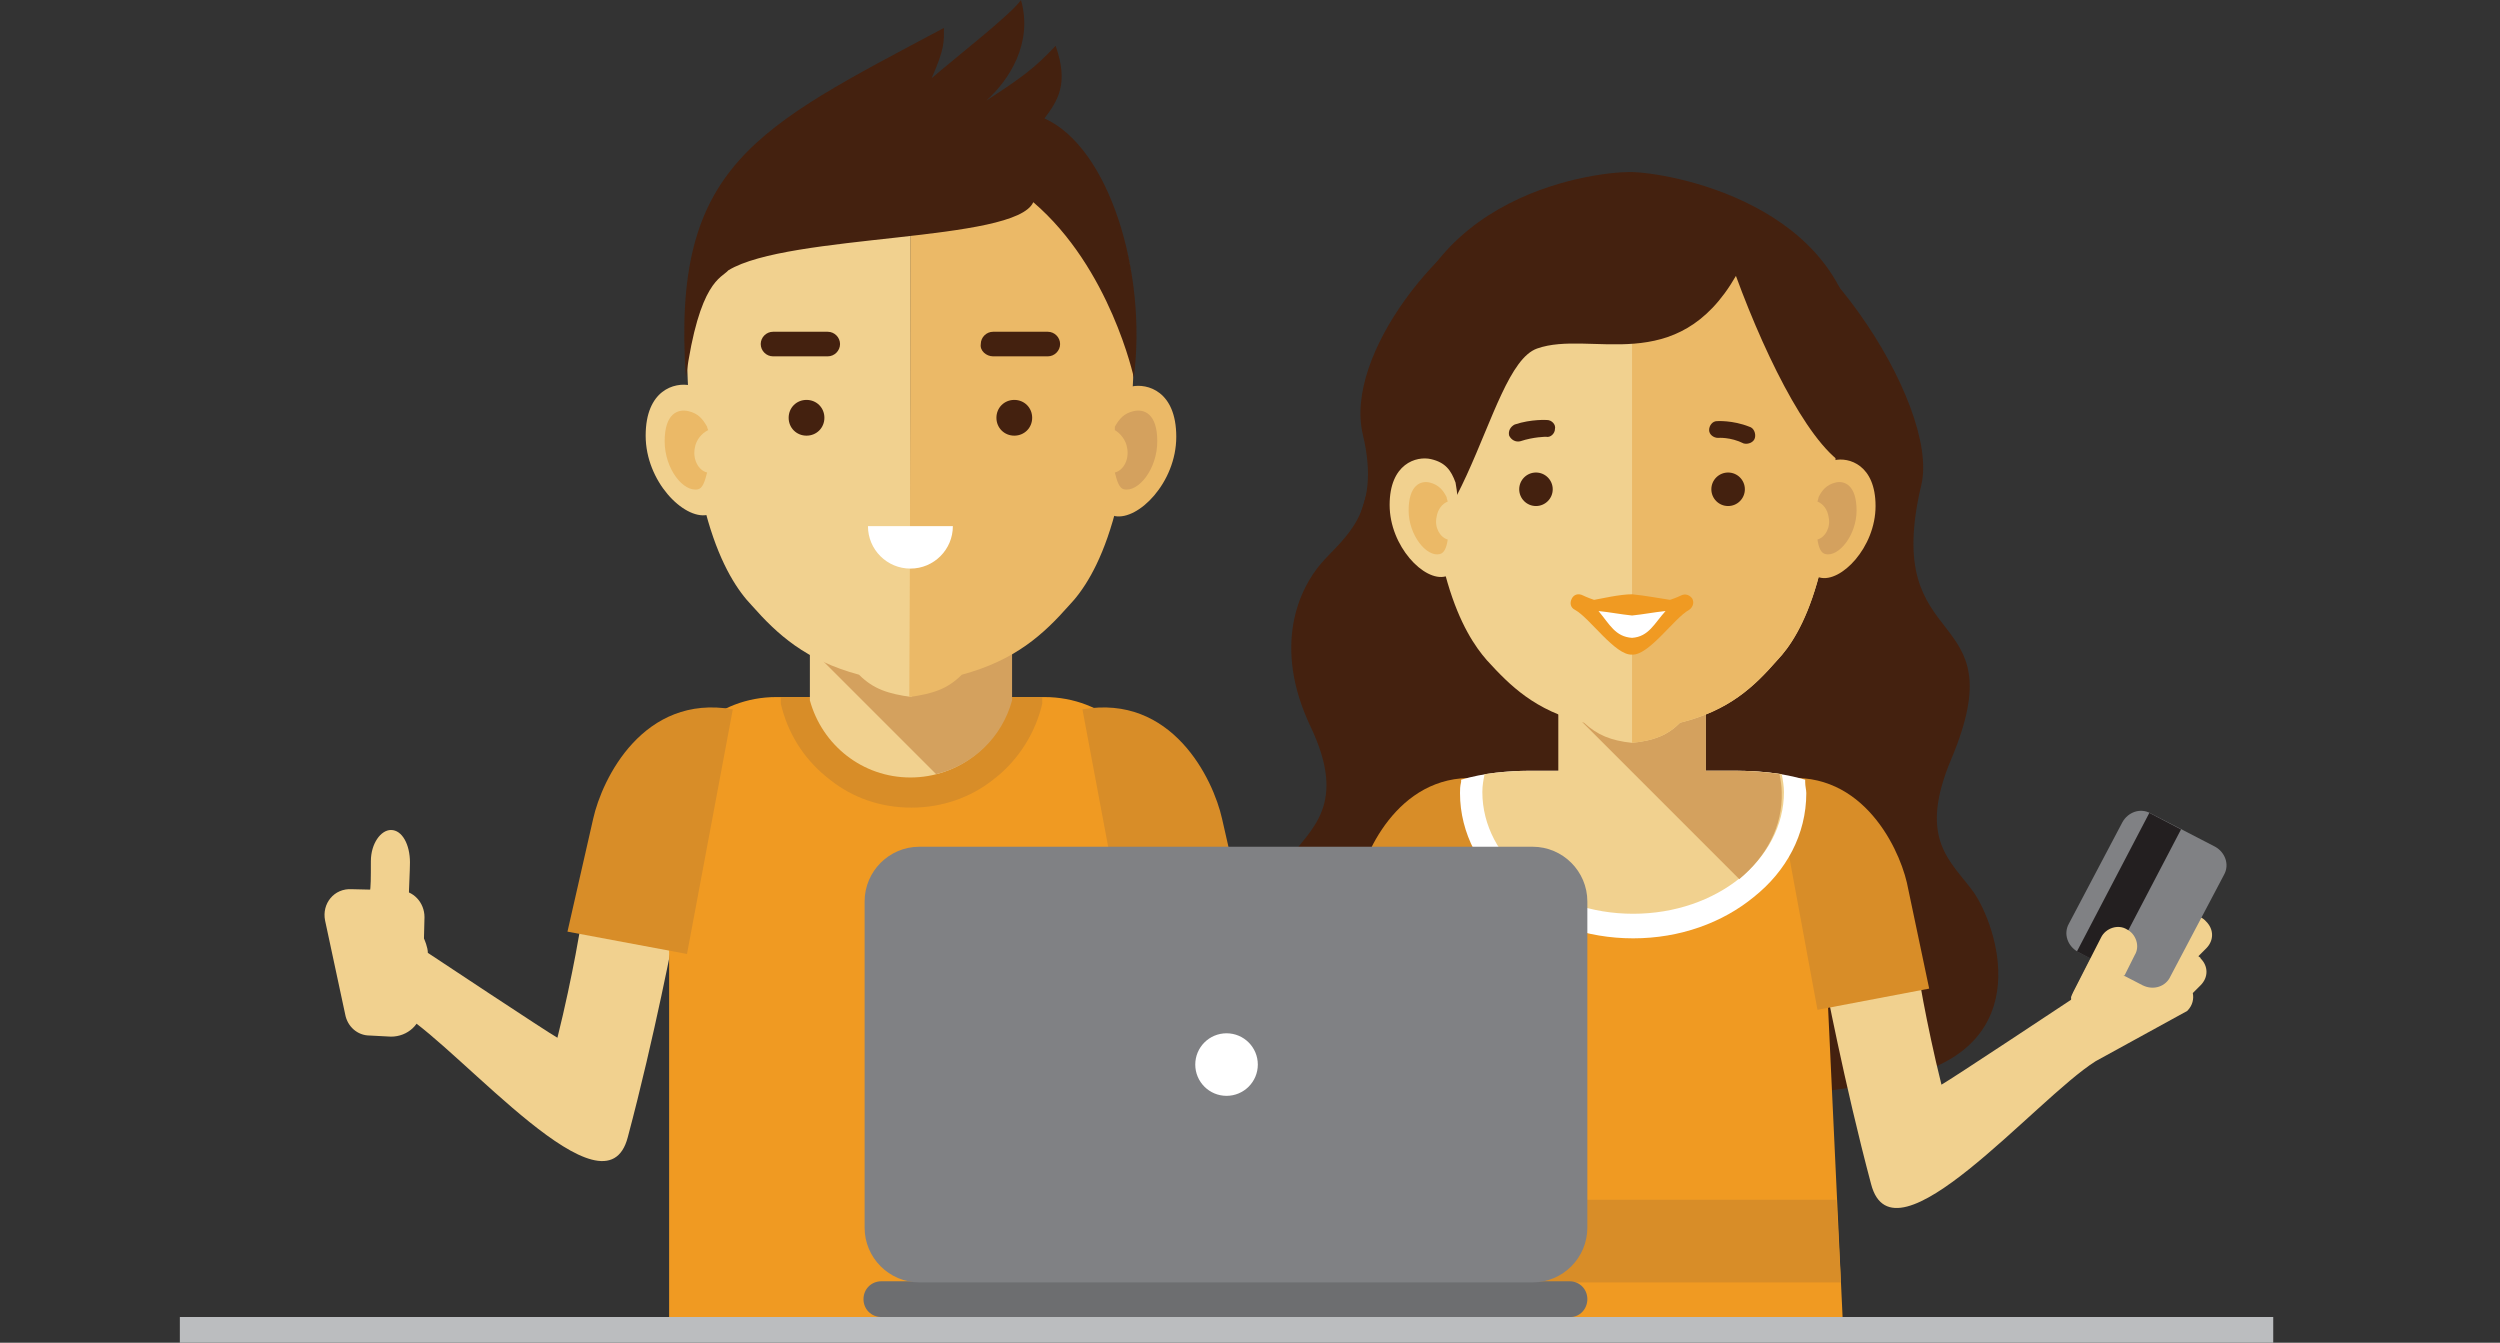
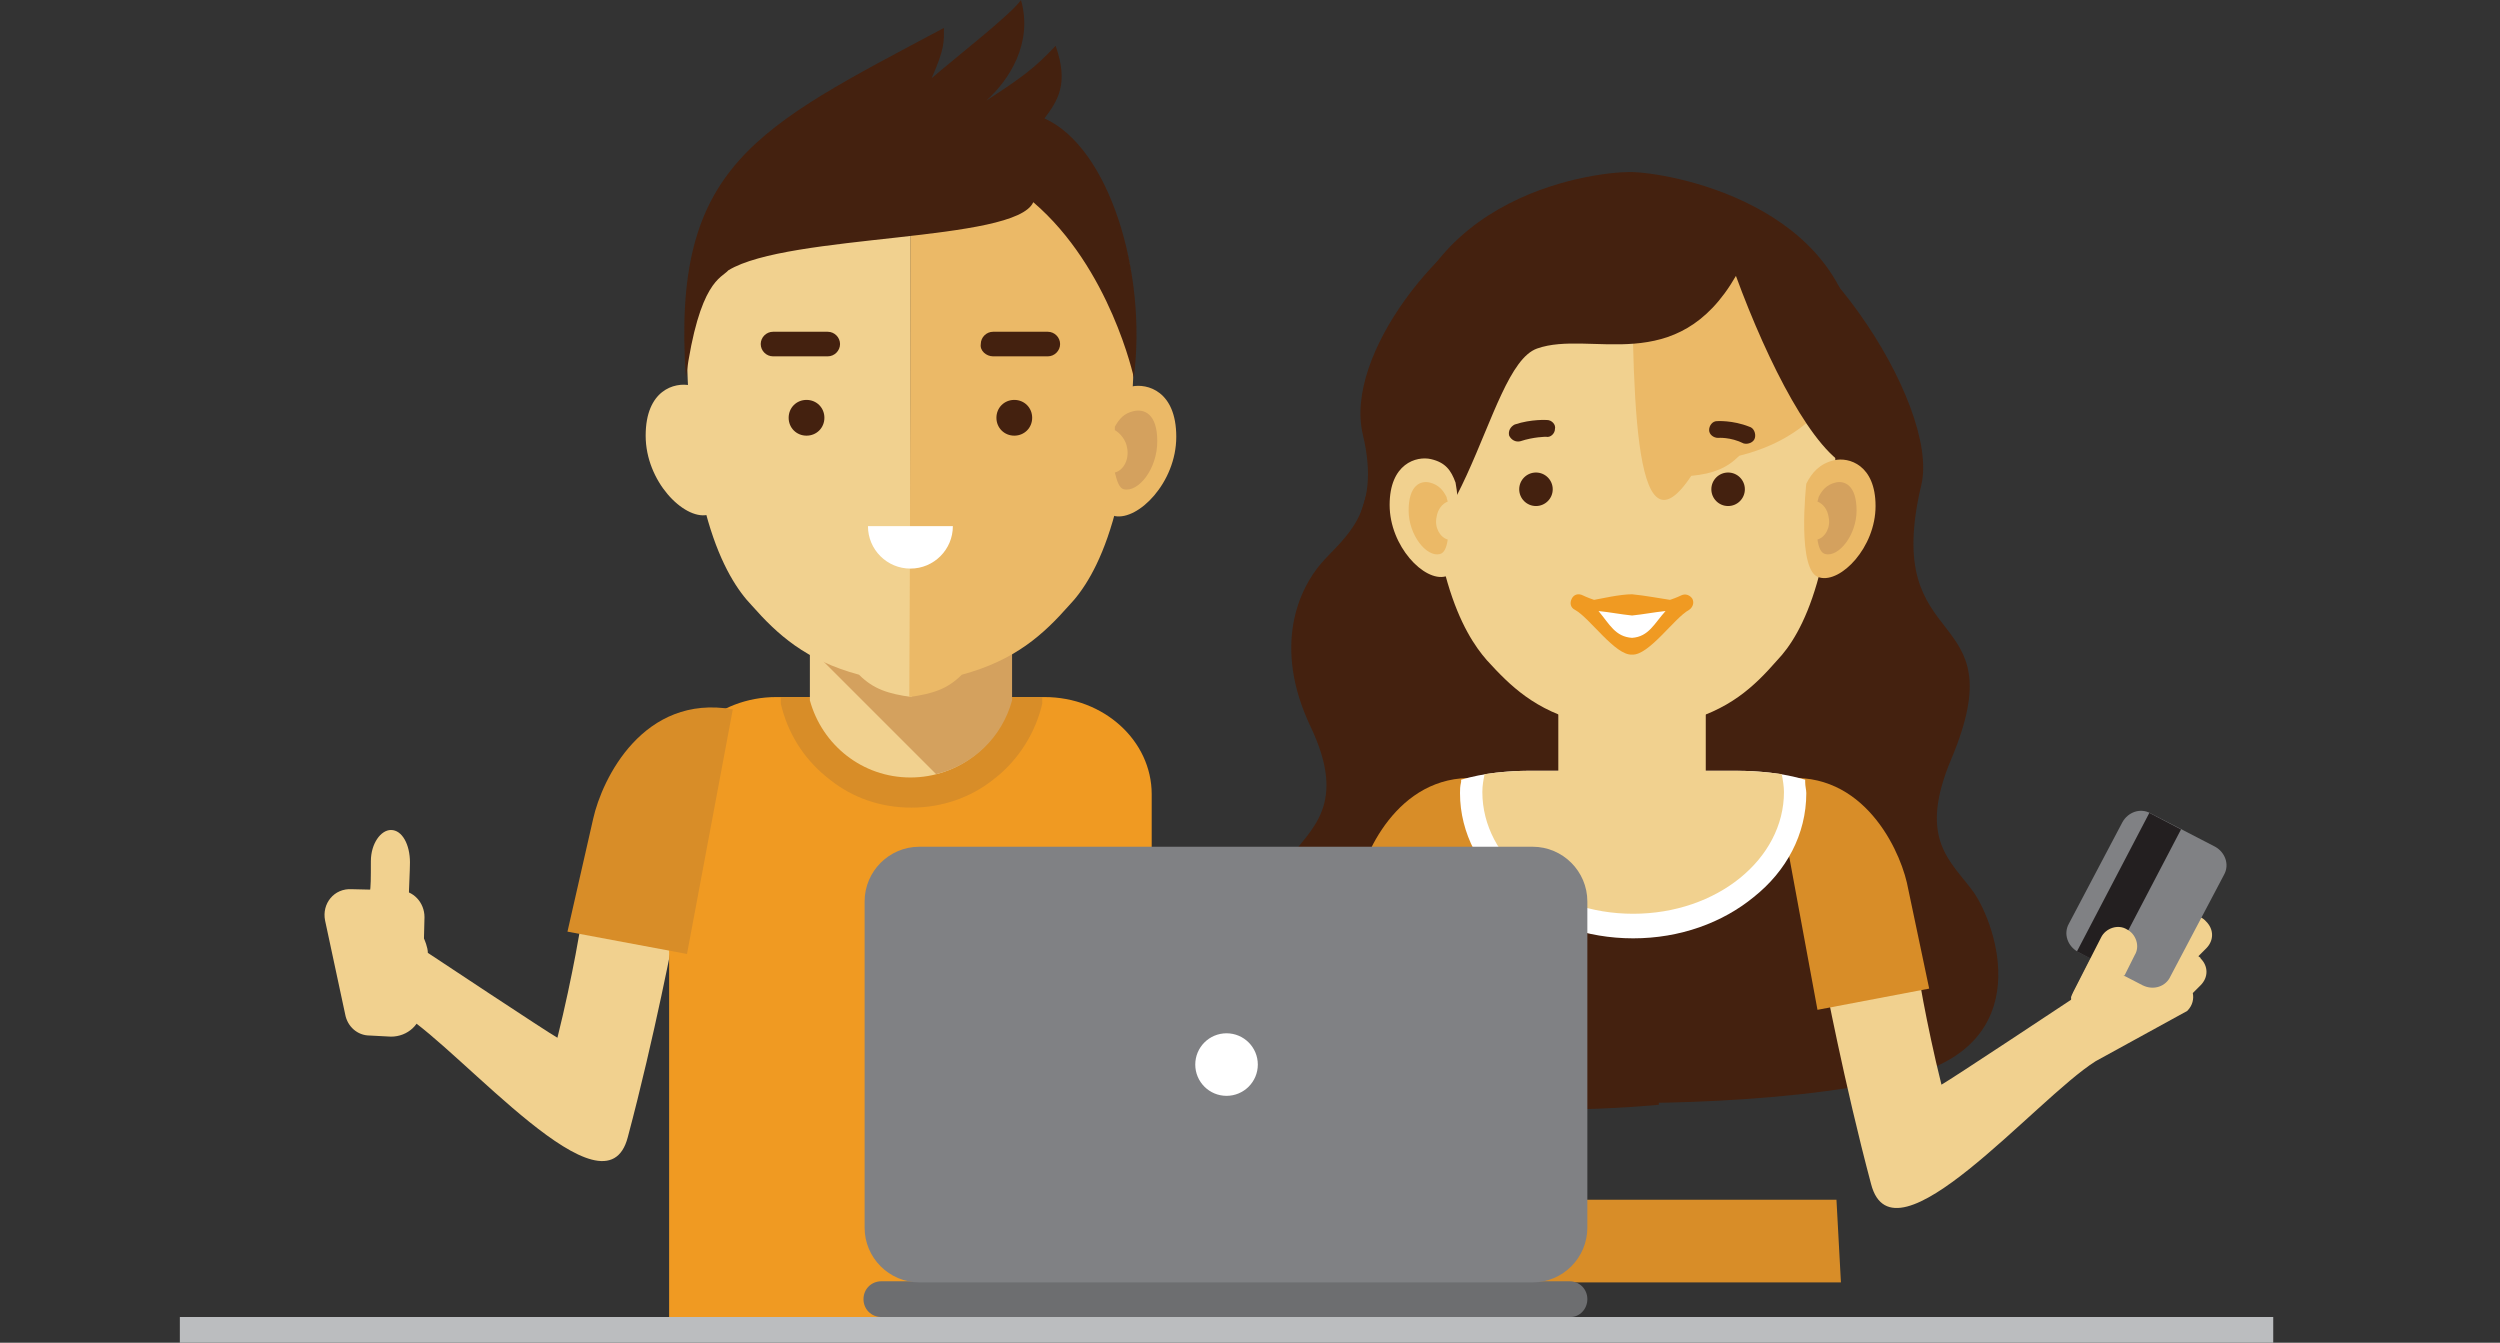
<svg xmlns="http://www.w3.org/2000/svg" version="1.1" id="Layer_1" x="0px" y="0px" viewBox="0 0 223.8 120.2" style="enable-background:new 0 0 223.8 120.2;" xml:space="preserve">
  <rect x="0" y="0" width="223.8" height="120.2" fill="#333333" stroke="none" />
  <style type="text/css">
	.st0{fill-rule:evenodd;clip-rule:evenodd;fill:#44210F;}
	.st1{fill-rule:evenodd;clip-rule:evenodd;fill:#F09A22;}
	.st2{fill-rule:evenodd;clip-rule:evenodd;fill:#D88D28;}
	.st3{fill-rule:evenodd;clip-rule:evenodd;fill:#F1D18F;}
	.st4{fill-rule:evenodd;clip-rule:evenodd;fill:#FFFFFF;}
	.st5{fill-rule:evenodd;clip-rule:evenodd;fill:#D4A15E;}
	.st6{fill-rule:evenodd;clip-rule:evenodd;fill:#8A8A8A;}
	.st7{fill-rule:evenodd;clip-rule:evenodd;fill:#EBB967;}
	.st8{fill-rule:evenodd;clip-rule:evenodd;fill:#808184;}
	.st9{fill-rule:evenodd;clip-rule:evenodd;fill:#231F20;}
	.st10{fill:#BBBDBF;}
	.st11{fill:#6D6E70;}
	.st12{fill:#808184;}
	.st13{fill:#FFFFFF;}
	.st14{fill:#44210F;}
</style>
  <path class="st0" d="M152.3,17.5c9.6,0.6,21.4,18.7,19.7,25.9c-3.7,15.5,8.6,10.4,2.7,24.5c-3.1,7.3,0,9.2,2,12  c2,2.9,5.8,13.6-6.2,16.5c-12,2.9-28.9,2.3-28.9,2.3l7.8-70.6L152.3,17.5z" />
  <path class="st0" d="M136.1,18.2c-7,2.5-15.8,13.6-14.1,20.7c1.7,7.1-1.7,9.2-3.7,11.5c-2,2.3-4.4,7.4-1,14.6c3.4,7.1,0,9.2-2,12  c-2,2.9-6.3,17.7,5.7,20.6c12,2.9,27.5,1.3,27.5,1.3l-3.1-75.2L136.1,18.2z" />
-   <path class="st1" d="M165,119h-37.7l1.9-40.5c0.2-5,3.6-9.1,8-9.1h17.9c4.4,0,7.7,4.1,8,9.1L165,119z" />
  <path class="st2" d="M119.6,88.5l10,1.9l3.8-20.6c-7.5-1.3-11,5.8-11.8,9.2L119.6,88.5z" />
  <path class="st3" d="M187.6,95c-5.4,3.4-18.1,18.7-20.1,11c-2.4-9-4.2-18.5-4.2-18.5l8.3-1.1c0,0,0.8,5.1,2.2,10.7  c0.9-0.5,11.6-7.6,11.6-7.6c0-0.2,0.1-0.4,0.2-0.6l2.5-4.9c0.4-0.8,1.5-1.2,2.3-0.7l0,0c0.8,0.4,1.2,1.5,0.7,2.3l-0.9,1.8l4.9-4.9  c0.7-0.7,1.8-0.7,2.4,0l0,0c0.7,0.7,0.7,1.7,0,2.4l-0.7,0.7c0.1,0.1,0.2,0.1,0.2,0.2l0,0c0.7,0.7,0.7,1.7,0,2.4l-0.7,0.7  c0.1,0.5,0,1.1-0.5,1.6L187.6,95z" />
  <path class="st3" d="M36.1,90.8c5.4,3.4,18.1,18.7,20.1,11c2.4-9,4.2-18.5,4.2-18.5l-8.3-1.1c0,0-0.8,5.1-2.2,10.7  c-0.9-0.5-11.6-7.6-11.6-7.6c0-0.5-0.3-1.2-0.4-1.4" />
  <path class="st2" d="M172.7,88.5l-10,1.9l-3.8-20.6c7.5-1.3,11,5.8,11.8,9.2L172.7,88.5z" />
  <polygon class="st2" points="127.8,107.4 164.4,107.4 164.8,114.8 127.5,114.8 " />
  <path class="st4" d="M161.6,69.8c0,0.1,0,0.1,0,0.2c0,0.4,0.1,0.7,0.1,1c0,3.7-1.8,7-4.7,9.3c-2.8,2.3-6.6,3.7-10.8,3.7  c-4.2,0-8-1.4-10.8-3.7c-2.9-2.4-4.7-5.7-4.7-9.3c0-0.3,0-0.6,0.1-1c0-0.1,0-0.1,0-0.2c2-0.6,4.2-0.8,6.2-0.8h4.7v2.1h-2.1h-2.6  c-0.7,0-1.3,0-2,0.1l-0.2,0c0.1,2.3,1.3,4.4,3.2,5.9c2.1,1.7,5,2.7,8.2,2.7s6.2-1,8.2-2.7c1.9-1.6,3.1-3.7,3.2-5.9l-0.2,0  c-0.6,0-1.3-0.1-2-0.1h-2.6h-2.1V69h4.7C157.4,69,159.6,69.2,161.6,69.8z" />
  <path class="st3" d="M159.5,69.3c0.1,0.5,0.2,1.1,0.2,1.6c0,6-6,10.9-13.5,10.9c-7.5,0-13.5-4.9-13.5-10.9c0-0.6,0.1-1.1,0.2-1.6  c1.4-0.2,2.8-0.3,4-0.3h2.6v-7.4c0-0.2,0.1-0.3,0.1-0.5h13c0.1,0.2,0.1,0.3,0.1,0.5V69h2.6C156.7,69,158.1,69.1,159.5,69.3z" />
-   <path class="st5" d="M155.7,78.7l-16.2-16.2V62l2.9-0.4c0-0.2,0.1-0.3,0.1-0.5h10.1c0.1,0.2,0.1,0.3,0.1,0.5V69h2.6  c1.3,0,2.7,0.1,4,0.3c0.1,0.5,0.2,1.1,0.2,1.6C159.6,74,158.1,76.7,155.7,78.7z" />
  <path class="st6" d="M137.1,85.5c2.5,0,4.6-2.1,4.6-4.6c0-2.5-2.1-4.6-4.6-4.6c-2.5,0-4.6,2.1-4.6,4.6  C132.5,83.4,134.5,85.5,137.1,85.5z" />
  <path class="st4" d="M137.1,82.2c0.7,0,1.3-0.6,1.3-1.3c0-0.7-0.6-1.3-1.3-1.3c-0.7,0-1.3,0.6-1.3,1.3  C135.8,81.6,136.3,82.2,137.1,82.2z" />
  <path class="st3" d="M146.1,18.9c4.5,0.1,18,0.5,18.3,16.3c0.2,15.8-3.1,21.6-5.3,23.9c-2.1,2.4-4.3,4.5-8.7,5.6  c-1.1,1.1-2.3,1.6-4.3,1.8c-1.9-0.2-3.1-0.7-4.3-1.8c-4.4-1.1-6.6-3.3-8.7-5.6c-2.1-2.4-5.5-8.1-5.3-23.9  C128.1,19.4,141.6,19,146.1,18.9z" />
-   <path class="st7" d="M146.1,18.9c4.5,0.1,18,0.5,18.3,16.3c0.2,15.8-3.1,21.6-5.3,23.9c-2.1,2.4-4.3,4.5-8.7,5.6  c-1.1,1.1-2.3,1.6-4.3,1.8C146.1,50.6,146.1,34.9,146.1,18.9z" />
+   <path class="st7" d="M146.1,18.9c4.5,0.1,18,0.5,18.3,16.3c-2.1,2.4-4.3,4.5-8.7,5.6  c-1.1,1.1-2.3,1.6-4.3,1.8C146.1,50.6,146.1,34.9,146.1,18.9z" />
  <g>
    <path class="st1" d="M146.1,58.6c-1.5,0.1-3.8-3.3-5.1-4c-0.4-0.2-0.5-0.6-0.3-1c0.2-0.4,0.6-0.5,1-0.3c0,0,0.4,0.2,1,0.4   c0.6-0.1,2.3-0.5,3.4-0.5h0h0h0h0h0h0h0h0h0h0h0h0h0c1.1,0.1,2.7,0.4,3.4,0.5c0.6-0.2,1-0.4,1-0.4c0.4-0.2,0.8,0,1,0.3   c0.2,0.4,0,0.8-0.3,1C149.9,55.3,147.6,58.7,146.1,58.6z" />
    <path class="st4" d="M146.1,57.1c-1.5-0.1-2-1.2-3-2.4c1,0.1,2,0.3,3,0.4c1-0.1,2-0.3,3-0.4C148.1,55.8,147.6,57,146.1,57.1z" />
  </g>
  <path class="st0" d="M120.5,51.9c-0.4-1.8,4.1-13.9,4.2-16.4c0.3-17.9,17.8-20.1,21.2-20.1c3.4,0,19.4,2.8,20.4,16.2  c0,2.5-0.2,8.3-0.6,10.3c-3.3-1.3-7.4-9.3-10.3-17.2c-5.3,9.2-13,4.8-17.8,6.5C132.8,32.9,131.3,52.8,120.5,51.9z" />
  <path class="st3" d="M130.3,43.2c-0.4-1.1-0.9-1.8-2.2-2.1c-1.3-0.3-3.7,0.4-3.7,4.1c0,3.7,3.1,6.9,5,6.4  C131.4,51.3,130.5,44.2,130.3,43.2z" />
  <path class="st7" d="M129.5,44.5c-0.3-0.6-0.7-1.1-1.5-1.3c-0.8-0.2-1.9,0.2-1.9,2.5c0,2.2,1.6,4.2,2.8,3.9c0.4-0.1,0.6-0.6,0.7-1.3  c-0.7-0.2-1.2-1.1-1-2c0.1-0.7,0.5-1.2,1-1.4C129.5,44.6,129.5,44.5,129.5,44.5z" />
  <path class="st7" d="M161.7,43.3c0.5-1,1.2-1.8,2.5-2.1c1.3-0.3,3.7,0.4,3.7,4.1c0,3.7-3.1,6.9-5,6.4  C160.8,51.3,161.7,43.3,161.7,43.3z" />
  <path class="st5" d="M162.8,44.5c0.3-0.6,0.7-1.1,1.5-1.3c0.8-0.2,1.9,0.2,1.9,2.5c0,2.2-1.6,4.2-2.8,3.9c-0.4-0.1-0.6-0.6-0.7-1.3  c0.7-0.2,1.2-1.1,1-2c-0.1-0.7-0.5-1.2-1-1.4C162.8,44.6,162.8,44.5,162.8,44.5z" />
  <path class="st0" d="M153.8,39.2c-0.4,0-0.8-0.3-0.8-0.7c0-0.4,0.3-0.8,0.7-0.8c0,0,1.4-0.1,2.9,0.5c0.4,0.1,0.6,0.6,0.5,1  c-0.1,0.4-0.6,0.6-1,0.5C154.9,39.1,153.8,39.2,153.8,39.2z" />
  <path class="st0" d="M138.5,37.6c0.4,0,0.8,0.4,0.7,0.8c0,0.4-0.4,0.8-0.8,0.7c0,0-1.1,0-2.3,0.4c-0.4,0.1-0.8-0.1-1-0.5  c-0.1-0.4,0.1-0.8,0.5-1C137.1,37.5,138.5,37.6,138.5,37.6z" />
  <path class="st8" d="M191.8,88.2l-5.8-3c-0.9-0.5-1.3-1.6-0.8-2.5l4.8-9.1c0.5-0.9,1.6-1.3,2.5-0.8l5.8,3c0.9,0.5,1.3,1.6,0.8,2.5  l-4.8,9.1C193.9,88.3,192.8,88.7,191.8,88.2z" />
  <rect x="189.1" y="72.7" transform="matrix(0.886 0.463 -0.463 0.886 58.526 -79.196)" class="st9" width="3.2" height="14" />
  <path class="st3" d="M185.4,89.4c0-0.2,0.1-0.4,0.2-0.6l2.5-4.9c0.4-0.8,1.5-1.2,2.3-0.7l0,0c0.8,0.4,1.2,1.5,0.7,2.3l-0.9,1.8" />
  <path class="st1" d="M59.9,119h43.2V71.1c0-4.8-4.3-8.7-9.6-8.7H69.5c-5.3,0-9.6,3.9-9.6,8.7V119z" />
  <path class="st2" d="M93.3,62.4v0.3v0.3l-0.1,0.4c-0.7,2.6-2.3,4.9-4.3,6.4c-2,1.6-4.6,2.5-7.3,2.5c-2.8,0-5.3-0.9-7.3-2.5  c-2.1-1.6-3.6-3.8-4.3-6.4l-0.1-0.4v-0.3v-0.3h5.6c0.4,1.2,1.2,2.3,2.2,3.1c1.1,0.8,2.5,1.3,4,1.3c1.5,0,2.9-0.5,4-1.3  c1-0.8,1.8-1.9,2.2-3.1H93.3z" />
  <path class="st3" d="M72.7,57.1h17.6c0.1,0.2,0.1,0.4,0.2,0.6v5c-1.1,4-4.7,6.9-9,6.9c-4.3,0-7.9-2.9-9-6.9v-5  C72.6,57.6,72.7,57.3,72.7,57.1z" />
  <path class="st5" d="M73,58.5l17.4-1.4c0.1,0.2,0.1,0.4,0.2,0.6v5c-0.9,3.3-3.5,5.8-6.8,6.6L73,58.5z" />
  <path class="st2" d="M50.8,83.4l10.7,2l4.1-21.9c-8-1.4-11.7,6.2-12.5,9.8L50.8,83.4z" />
-   <path class="st2" d="M111.7,83.4l-10.7,2l-4.1-21.9c8-1.4,11.7,6.2,12.5,9.8L111.7,83.4z" />
  <g>
    <path class="st3" d="M81.5,10.1c-4.9,0.1-19.8,0.6-20,17.9c-0.3,17.3,3.4,23.7,5.8,26.2c2.3,2.6,4.8,4.9,9.6,6.2   c1.3,1.3,2.6,1.7,4.7,2C81.5,44.9,81.5,27.7,81.5,10.1z" />
    <path class="st7" d="M81.5,10.1c4.9,0.1,19.8,0.6,20,17.9c0.3,17.3-3.4,23.7-5.8,26.2c-2.3,2.6-4.8,4.9-9.6,6.2   c-1.3,1.3-2.6,1.7-4.7,2C81.5,44.9,81.5,27.7,81.5,10.1z" />
  </g>
  <path class="st3" d="M64.2,36.8c-0.4-1.2-1-2-2.4-2.3c-1.4-0.3-4,0.4-4,4.5c0,4.1,3.4,7.5,5.5,7.1C65.4,45.6,64.4,37.9,64.2,36.8z" />
-   <path class="st7" d="M63.3,38.2c-0.4-0.7-0.8-1.2-1.7-1.4c-0.9-0.2-2.1,0.2-2.1,2.7c0,2.5,1.7,4.6,3,4.3c0.4-0.1,0.6-0.7,0.8-1.5  c-0.8-0.2-1.3-1.2-1.1-2.2c0.1-0.7,0.6-1.3,1.2-1.6C63.3,38.3,63.3,38.2,63.3,38.2z" />
  <path class="st7" d="M98.6,36.9c0.6-1.1,1.3-2,2.7-2.3c1.4-0.3,4,0.4,4,4.5c0,4.1-3.4,7.5-5.5,7.1C97.7,45.6,98.6,36.9,98.6,36.9z" />
  <path class="st5" d="M99.8,38.2c0.4-0.7,0.8-1.2,1.7-1.4c0.9-0.2,2.1,0.2,2.1,2.7c0,2.5-1.7,4.6-3,4.3c-0.4-0.1-0.6-0.7-0.8-1.5  c0.8-0.2,1.3-1.2,1.1-2.2c-0.1-0.7-0.6-1.3-1.1-1.6C99.8,38.3,99.8,38.2,99.8,38.2z" />
  <g>
    <path class="st0" d="M72.2,39c0.9,0,1.6-0.7,1.6-1.6c0-0.9-0.7-1.6-1.6-1.6c-0.9,0-1.6,0.7-1.6,1.6C70.6,38.3,71.3,39,72.2,39z" />
    <path class="st0" d="M90.8,39c0.9,0,1.6-0.7,1.6-1.6c0-0.9-0.7-1.6-1.6-1.6c-0.9,0-1.6,0.7-1.6,1.6C89.2,38.3,89.9,39,90.8,39z" />
  </g>
  <path class="st0" d="M69.2,31.9h4.9c0.6,0,1.1-0.5,1.1-1.1v0c0-0.6-0.5-1.1-1.1-1.1h-4.9c-0.6,0-1.1,0.5-1.1,1.1v0  C68.1,31.4,68.6,31.9,69.2,31.9z" />
  <path class="st0" d="M88.9,31.9h4.9c0.6,0,1.1-0.5,1.1-1.1v0c0-0.6-0.5-1.1-1.1-1.1h-4.9c-0.6,0-1.1,0.5-1.1,1.1v0  C87.7,31.4,88.3,31.9,88.9,31.9z" />
  <path class="st4" d="M85.3,47.1c0,2.1-1.7,3.8-3.8,3.8c-2.1,0-3.8-1.7-3.8-3.8H85.3z" />
  <path class="st0" d="M61.4,33.8c1.2-8.7,3.2-8.9,3.8-9.6c5.4-3.3,25.7-2.5,27.3-6.1c6.9,5.9,9,15.7,9,15.7c1.2-9.4-2.2-20.6-8-23.2  c1.2-1.6,2.2-3.1,1-6.5c-1.8,1.9-2.8,2.7-6.2,4.9c2-1.8,4.2-5.1,3.1-9c-0.9,1.3-5.8,5.1-8,7c1.2-2.7,1.1-3.3,1.1-4.5  C67.6,11.5,60.1,14.8,61.4,33.8z" />
  <path class="st3" d="M35,92.8l-1.9-0.1c-1.1,0-2-0.8-2.2-1.9l-1.8-8.4c-0.3-1.5,0.8-2.9,2.4-2.8l4.2,0.1c1.3,0,2.3,1.1,2.3,2.4  l-0.2,8.1C37.7,91.7,36.5,92.8,35,92.8z" />
  <path class="st3" d="M33.2,77.1c0-1.6,0.9-2.8,1.8-2.8c1,0,1.7,1.3,1.7,2.9c0,0.7-0.1,2.5-0.1,3.1c0,0.7-3.6,0.2-3.5-0.3  C33.2,79.3,33.2,78.7,33.2,77.1z" />
  <rect x="16.1" y="117.9" class="st10" width="187.4" height="2.3" />
  <path class="st11" d="M140.6,117.9H78.9c-0.9,0-1.6-0.7-1.6-1.6l0,0c0-0.9,0.7-1.6,1.6-1.6h61.6c0.9,0,1.6,0.7,1.6,1.6l0,0  C142.1,117.2,141.4,117.9,140.6,117.9z" />
  <path class="st12" d="M137.2,114.8H82.3c-2.7,0-4.9-2.2-4.9-4.9V80.7c0-2.7,2.2-4.9,4.9-4.9h54.9c2.7,0,4.9,2.2,4.9,4.9v29.2  C142.1,112.6,139.9,114.8,137.2,114.8z" />
  <circle class="st13" cx="109.8" cy="95.3" r="2.8" />
  <circle class="st14" cx="137.5" cy="43.8" r="1.5" />
  <circle class="st14" cx="154.7" cy="43.8" r="1.5" />
</svg>